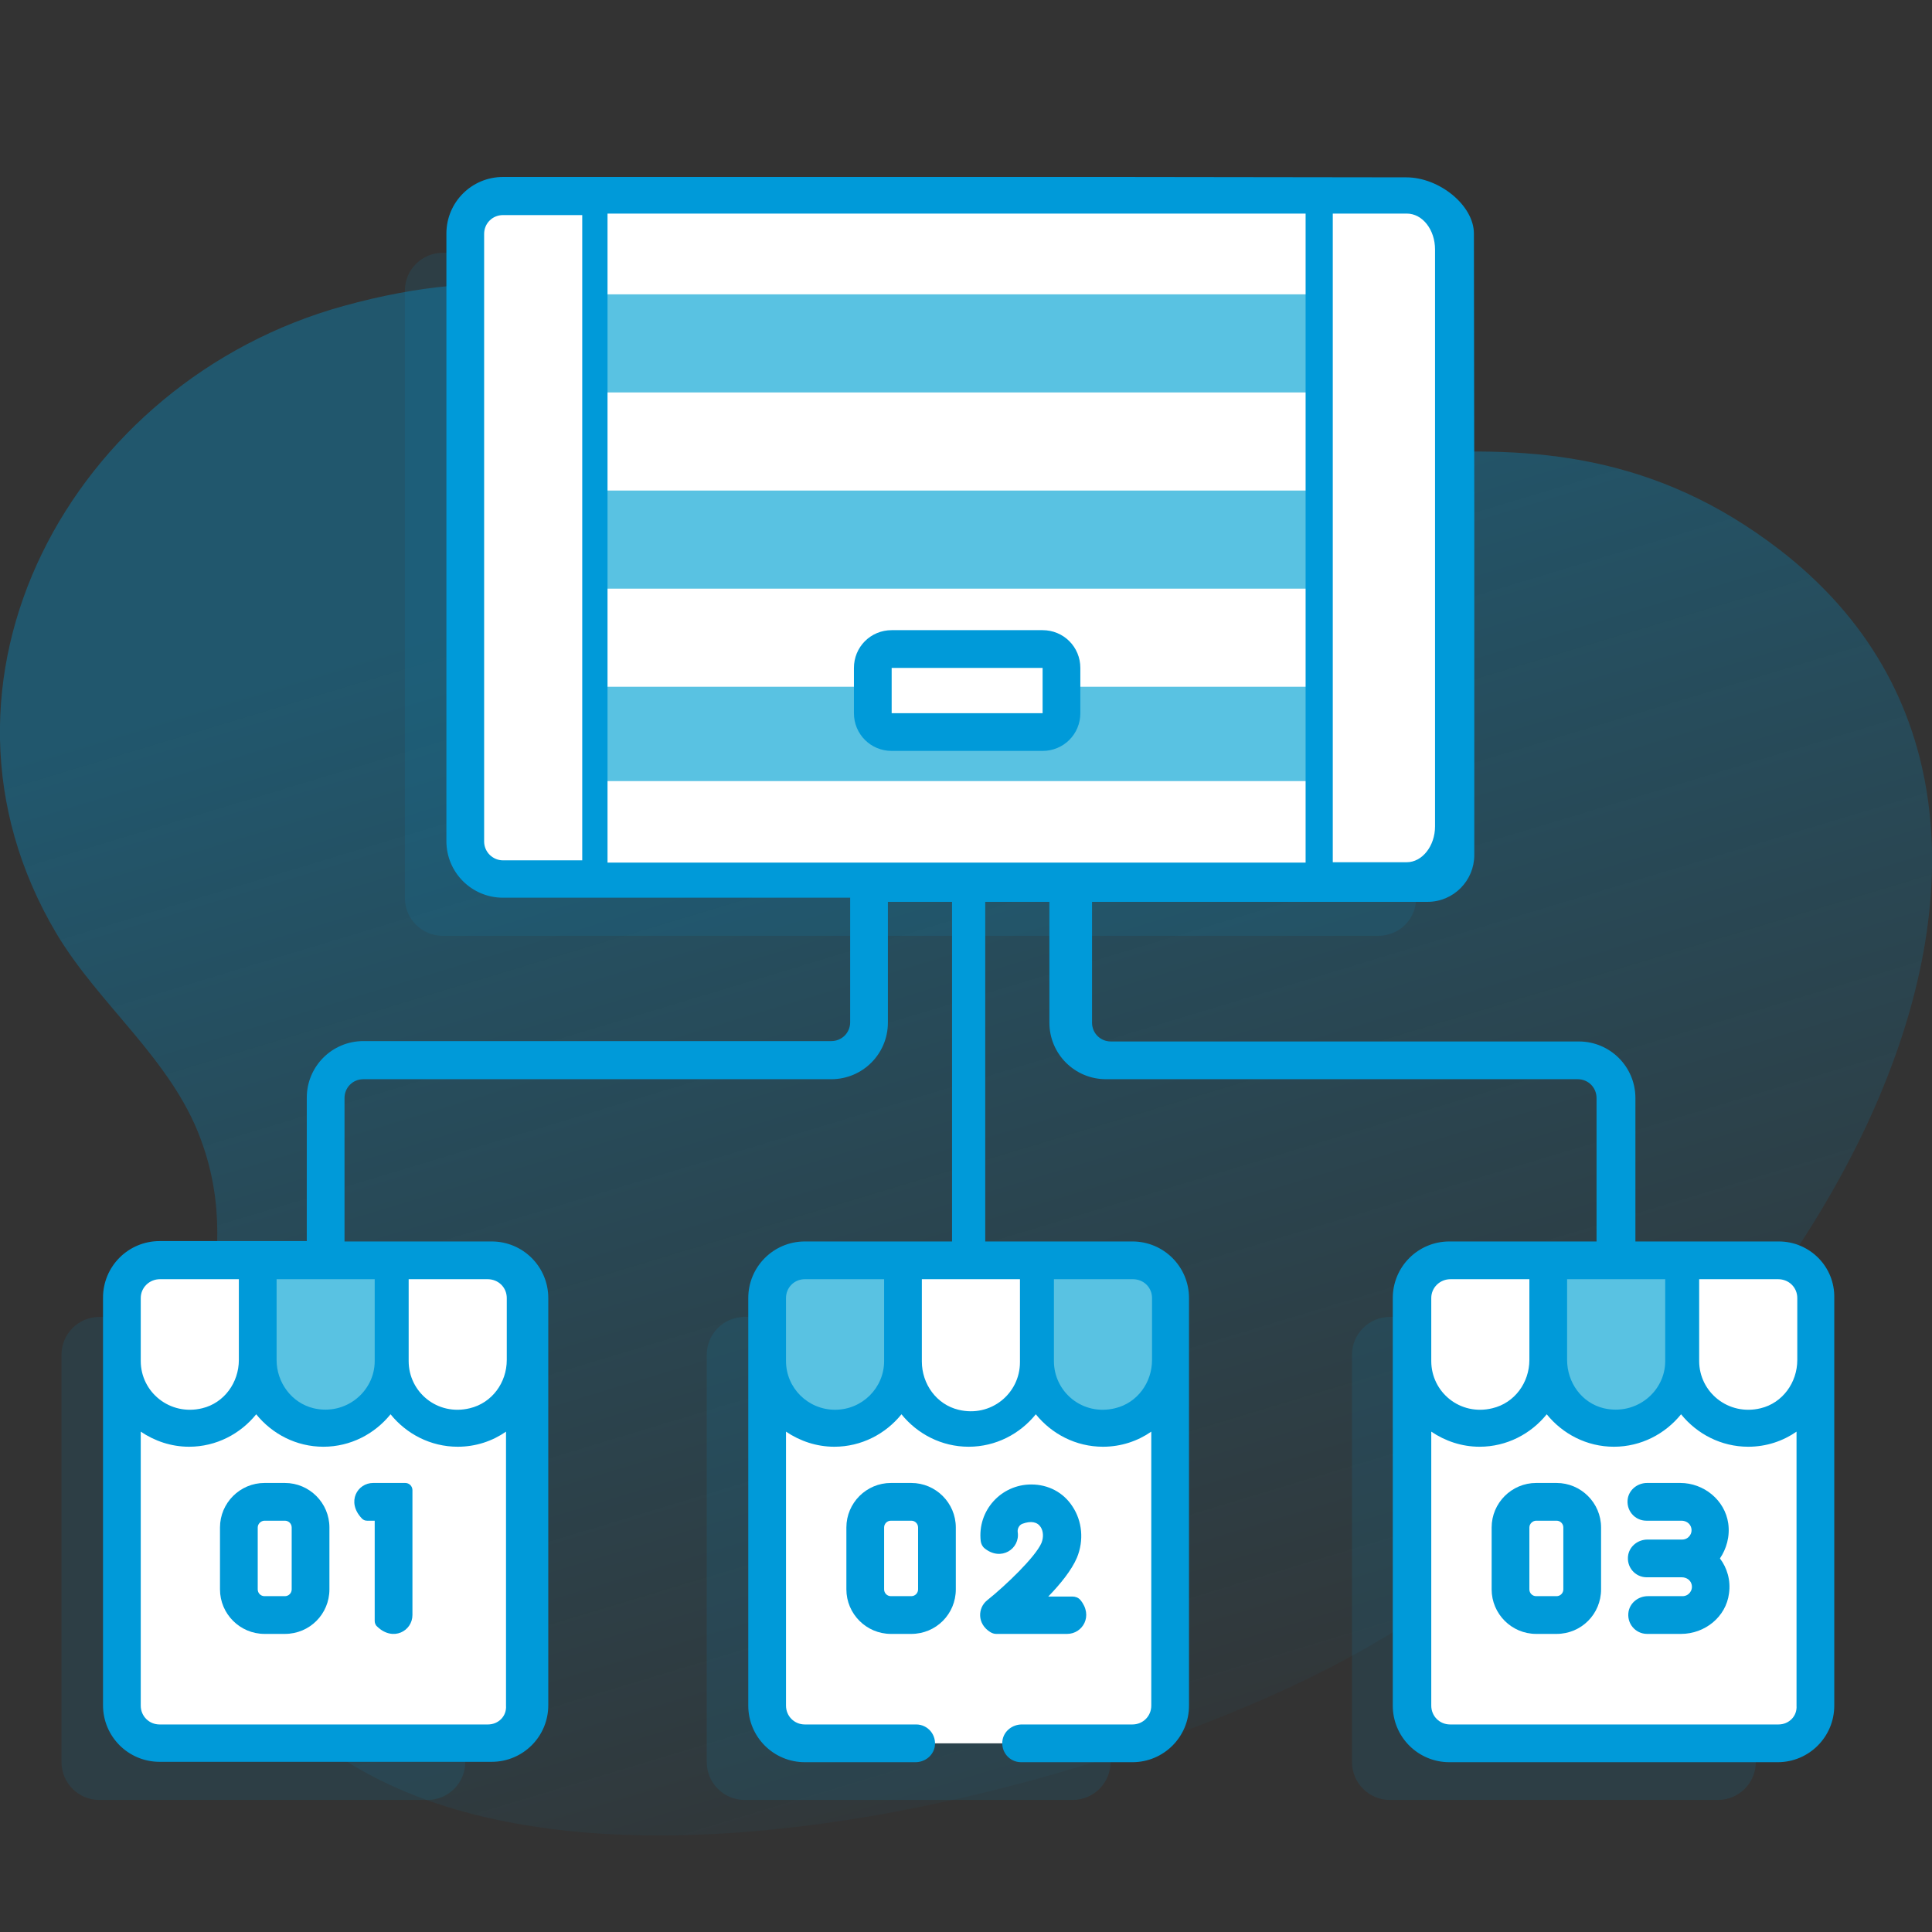
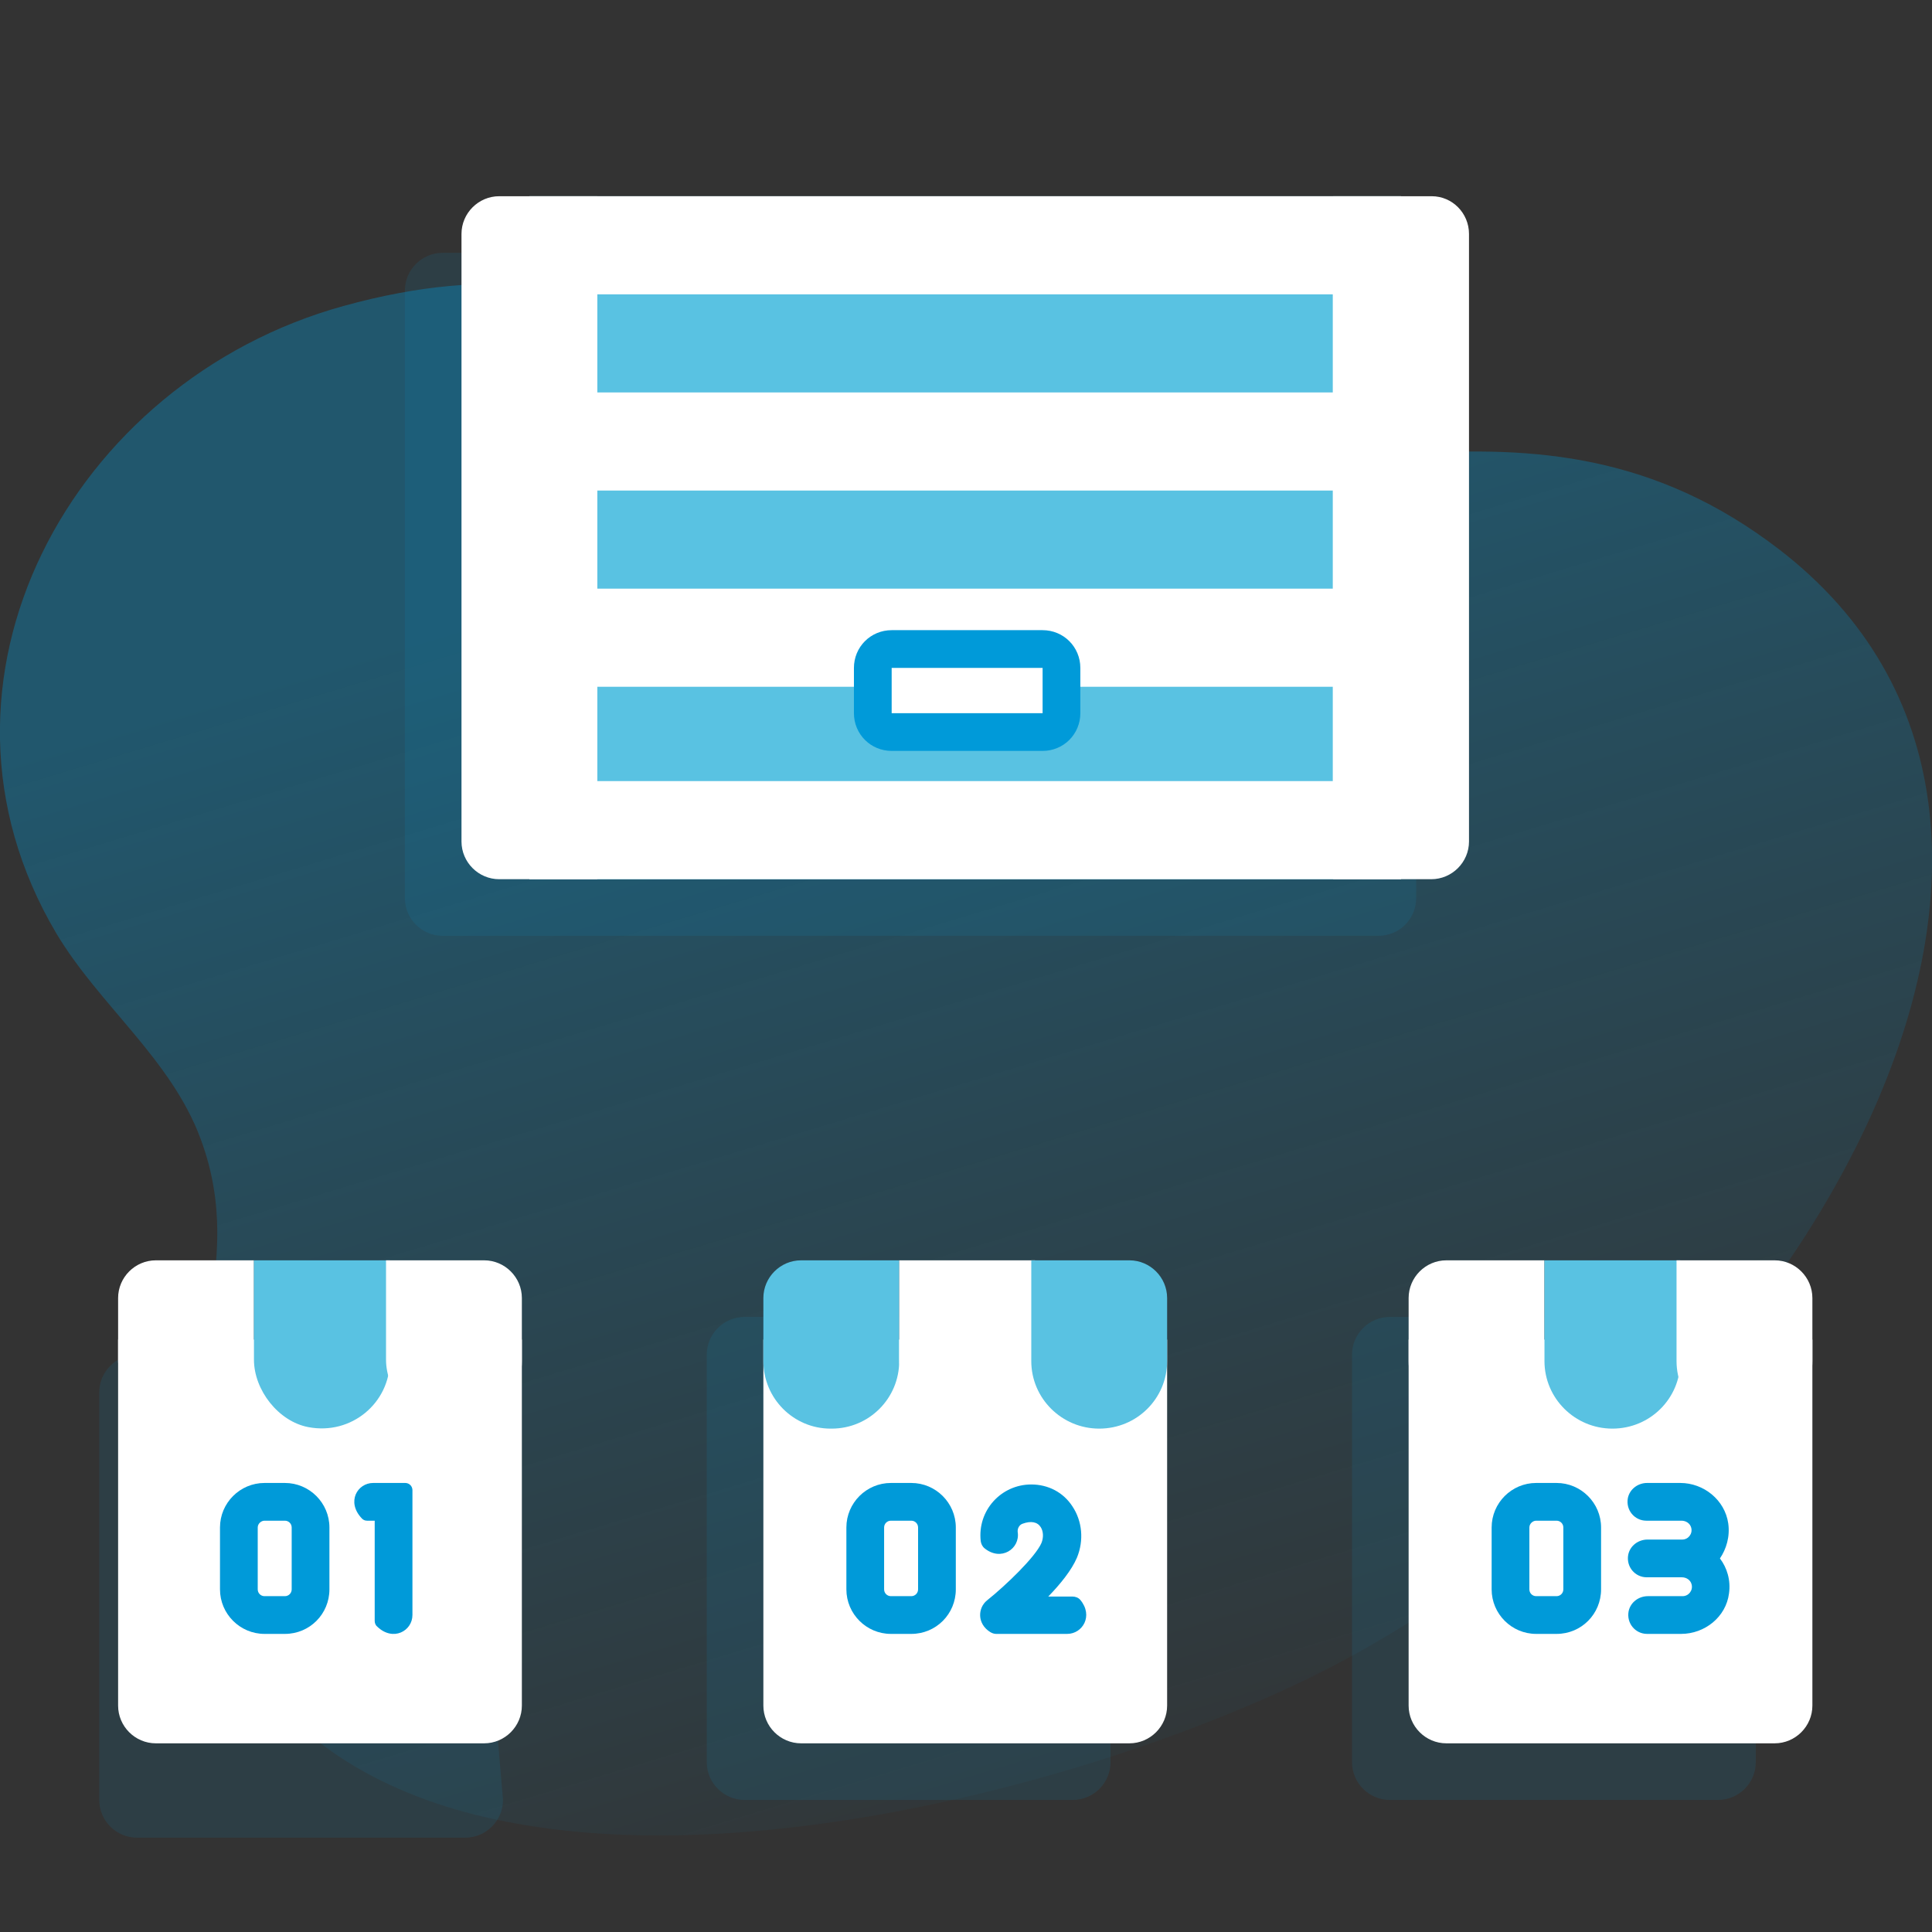
<svg xmlns="http://www.w3.org/2000/svg" version="1.1" id="Capa_1" x="0px" y="0px" viewBox="0 0 512 512" style="enable-background:new 0 0 512 512;" xml:space="preserve">
  <rect x="0" y="0" width="512" height="512" fill="#333333" stroke="none" />
  <style type="text/css">
	.st0{fill:url(#SVGID_1_);}
	.st1{opacity:0.11;}
	.st2{fill:#009AD9;}
	.st3{fill:#59C2E2;}
	.st4{fill:#FFFFFF;}
	.st5{fill:none;stroke:#009AD9;stroke-width:10;stroke-miterlimit:10;}
	.st6{display:none;fill:#6E80F8;}
</style>
  <linearGradient id="SVGID_1_" gradientUnits="userSpaceOnUse" x1="899.177" y1="16736.098" x2="790.177" y2="16375.097" gradientTransform="matrix(1 0 0 1 -561.6 -16241.998)">
    <stop offset="0" style="stop-color:#009AD9;stop-opacity:0" />
    <stop offset="1" style="stop-color:#009AD9;stop-opacity:0.35" />
  </linearGradient>
  <path class="st0" d="M471.5,145.6c-65.4-50.3-128.9-9.3-199.6-23.8C200.6,107.2,172.2,58.6,91,81.1C19,101-24.6,180.6,14.9,247.3  c11.3,19,30.5,33.4,38.3,54.6c12.7,34.3-6.6,60.7-2.8,94.4C66,536.4,280,482.2,358.7,438.6C482.2,370.2,565.7,218.1,471.5,145.6  L471.5,145.6z" />
  <g>
    <g class="st1">
      <path class="st2" d="M375.3,238V77c0-5.5-4.5-10-10-10l-248,0c-5.5,0-10,4.5-10,10v161c0,5.5,4.5,10,10,10l248,0    C370.9,248,375.3,243.5,375.3,238L375.3,238z" />
-       <path class="st2" d="M123.3,359c0-5.5-4.5-10-10-10h-87c-5.5,0-10,4.5-10,10l0,108c0,5.5,4.5,10,10,10h87c5.5,0,10-4.5,10-10    L123.3,359z" />
+       <path class="st2" d="M123.3,359h-87c-5.5,0-10,4.5-10,10l0,108c0,5.5,4.5,10,10,10h87c5.5,0,10-4.5,10-10    L123.3,359z" />
      <path class="st2" d="M294.3,359c0-5.5-4.5-10-10-10h-87c-5.5,0-10,4.5-10,10l0,108c0,5.5,4.5,10,10,10h87c5.5,0,10-4.5,10-10    L294.3,359z" />
      <path class="st2" d="M465.3,359c0-5.5-4.5-10-10-10h-87c-5.5,0-10,4.5-10,10l0,108c0,5.5,4.5,10,10,10h87c5.5,0,10-4.5,10-10    L465.3,359z" />
    </g>
    <path class="st3" d="M140.3,52h231v181h-231L140.3,52z" />
    <g>
      <path class="st4" d="M140.3,52h231v26h-231L140.3,52z" />
      <path class="st4" d="M140.3,104h231v26h-231L140.3,104z" />
      <path class="st4" d="M140.3,156h231v26h-231L140.3,156z" />
      <path class="st4" d="M140.3,207h231v26h-231L140.3,207z" />
      <path class="st4" d="M158.3,233h-26c-5.5,0-10-4.5-10-10V62c0-5.5,4.5-10,10-10h26V233z" />
      <path class="st4" d="M389.3,62v161c0,5.5-4.5,10-10,10h-26V52h26.1C384.9,52,389.3,56.5,389.3,62z" />
      <path class="st4" d="M276.3,194h-40c-2.8,0-5-2.2-5-5v-12c0-2.8,2.2-5,5-5h40c2.8,0,5,2.2,5,5v12C281.3,191.8,279.1,194,276.3,194    z" />
    </g>
    <path class="st5" d="M276.3,194h-40c-2.8,0-5-2.2-5-5v-12c0-2.8,2.2-5,5-5h40c2.8,0,5,2.2,5,5v12C281.3,191.8,279.1,194,276.3,194z   " />
    <path class="st4" d="M138.3,355v97c0,5.5-4.5,10-10,10h-87c-5.5,0-10-4.5-10-10v-97H138.3z" />
    <path class="st4" d="M31.3,360.3V344c0-5.5,4.5-10,10-10h26v26.7c0,11-10.1,19.7-21.6,17.5C37.8,376.7,31.3,368.4,31.3,360.3   L31.3,360.3z" />
    <path class="st3" d="M67.3,360.3V334h36v26.7c0,11-10.1,19.7-21.6,17.5C73.8,376.7,67.3,368.4,67.3,360.3L67.3,360.3z" />
    <path class="st4" d="M102.3,360.3V334h26c5.5,0,10,4.5,10,10v16.7c0,11-10.1,19.7-21.6,17.5C108.8,376.7,102.3,368.4,102.3,360.3   L102.3,360.3z" />
    <path class="st4" d="M309.3,355v97c0,5.5-4.5,10-10,10h-87c-5.5,0-10-4.5-10-10v-97H309.3z" />
    <path class="st3" d="M202.3,360.7V344c0-5.5,4.5-10,10-10h26v26.7c0,9.9-8,17.9-17.9,17.9h-0.3   C210.3,378.6,202.3,370.6,202.3,360.7L202.3,360.7z" />
    <path class="st4" d="M238.3,360.3V334h36v26.7c0,11-10.1,19.7-21.6,17.5C244.8,376.7,238.3,368.4,238.3,360.3L238.3,360.3z" />
    <path class="st3" d="M291.3,378.6c-9.9,0-18-8-18-17.9V334h26c5.5,0,10,4.5,10,10v16.7C309.3,370.6,301.3,378.6,291.3,378.6z" />
    <path class="st4" d="M480.3,355v97c0,5.5-4.5,10-10,10h-87c-5.5,0-10-4.5-10-10v-97H480.3z" />
    <path class="st4" d="M391.3,378.6c-9.9,0-18-8-18-17.9V344c0-5.5,4.5-10,10-10h26v26.7C409.3,370.6,401.3,378.6,391.3,378.6z" />
    <path class="st3" d="M427.3,378.6c-9.9,0-18-8-18-17.9V334h36v26.7C445.3,370.6,437.3,378.6,427.3,378.6z" />
    <path class="st4" d="M462.3,378.6c-9.9,0-18-8-18-17.9V334h26c5.5,0,10,4.5,10,10v16.7C480.3,370.6,472.3,378.6,462.3,378.6z" />
    <path class="st6" d="M64.6,235.3c-3.7,0-7.5-1.4-10.3-4.3c-5.7-5.7-5.7-15,0-20.6c5.7-5.7,15-5.7,20.6,0c5.7,5.7,5.7,15,0,20.6   C72,233.9,68.3,235.3,64.6,235.3z M64.6,216.1c-1.2,0-2.4,0.4-3.3,1.3c-1.8,1.8-1.8,4.7,0,6.5c1.8,1.8,4.7,1.8,6.5,0   c1.8-1.8,1.8-4.7,0-6.5C66.9,216.6,65.7,216.1,64.6,216.1z" />
    <path class="st6" d="M453,207.5c-3.7,0-7.5-1.4-10.3-4.3c-5.7-5.7-5.7-15,0-20.7c6.8-6.8,18.6-5.5,23.5,3.9   c0.3,0.6,0.6,1.2,0.8,1.9c1.7,5.5,0.2,11-3.6,14.8v0C460.5,206.1,456.8,207.5,453,207.5L453,207.5z M453.1,188.3   c-1.4,0-2.8,0.6-3.8,1.9c-1.1,1.5-1.1,3.6-0.1,5.1c1.7,2.6,5.1,2.8,7.1,0.8c0,0,0,0,0,0c0.9-0.9,1.3-2,1.3-3.3s-0.5-2.4-1.3-3.3   C455.4,188.8,454.3,188.3,453.1,188.3z" />
    <path class="st6" d="M180.4,321h-3.1v-3.1c0-2.4-1.6-4.6-4-5.1c-3.2-0.6-6,1.8-6,4.9v3.2h-3.1c-2.4,0-4.6,1.6-5.1,4   c-0.6,3.2,1.8,6,4.9,6h3.2v3.1c0,2.4,1.6,4.6,4,5.1c3.2,0.6,6-1.8,6-4.9V331h3.2c3.1,0,5.5-2.8,4.9-6   C185,322.6,182.8,321,180.4,321z" />
    <path class="st6" d="M96.6,248h-3.2v-3.1c0-2.4-1.6-4.6-4-5.1c-3.2-0.6-6,1.8-6,4.9v3.2h-3.1c-2.4,0-4.6,1.6-5.1,4   c-0.6,3.2,1.8,6,4.9,6h3.2v3.1c0,2.4,1.6,4.6,4,5.1c3.2,0.6,6-1.8,6-4.9V258h3.1c2.4,0,4.6-1.6,5.1-4   C102.1,250.8,99.7,248,96.6,248z" />
-     <path class="st6" d="M435.4,150h-3.1v-3.1c0-2.4-1.6-4.6-4-5.1c-3.2-0.6-6,1.8-6,4.9v3.2h-3.1c-2.4,0-4.6,1.6-5.1,4   c-0.6,3.2,1.8,6,4.9,6h3.2v3.1c0,2.4,1.6,4.6,4,5.1c3.2,0.6,6-1.8,6-4.9V160h3.2c3.1,0,5.5-2.8,4.9-6   C440,151.6,437.8,150,435.4,150z" />
    <g>
      <path class="st2" d="M75.5,433h-5.4c-6.5,0-11.8-5.3-11.8-11.8v-16.4c0-6.5,5.3-11.8,11.8-11.8h5.4c6.5,0,11.8,5.3,11.8,11.8v16.4    C87.3,427.7,82.1,433,75.5,433z M68.3,404.8v16.4c0,1,0.8,1.8,1.8,1.8h5.4c1,0,1.8-0.8,1.8-1.8v-16.4c0-1-0.8-1.8-1.8-1.8h-5.4    C69.2,403,68.3,403.8,68.3,404.8z" />
      <path class="st2" d="M99.3,429.6V403h-2c-0.6,0-1.1-0.2-1.5-0.7c-4-4.3-1.1-9.3,3.1-9.3h8.5c1.1,0,1.9,0.9,1.9,1.9v33.1    c0,4.2-5.1,7.1-9.3,3.1C99.6,430.8,99.3,430.2,99.3,429.6L99.3,429.6z" />
    </g>
    <path class="st2" d="M241.5,433h-5.4c-6.5,0-11.8-5.3-11.8-11.8v-16.4c0-6.5,5.3-11.8,11.8-11.8h5.4c6.5,0,11.8,5.3,11.8,11.8v16.4   C253.3,427.7,248.1,433,241.5,433L241.5,433z M234.3,404.8v16.4c0,1,0.8,1.8,1.8,1.8h5.4c1,0,1.8-0.8,1.8-1.8v-16.4   c0-1-0.8-1.8-1.8-1.8h-5.4C235.1,403,234.3,403.8,234.3,404.8L234.3,404.8z" />
    <path class="st2" d="M282.8,433H264c-0.6,0-1.1-0.2-1.6-0.5c-3.5-2.2-3.3-6.4-0.8-8.4c5-4,12.8-11.5,14.4-15.2   c0.6-1.5,0.5-3.1-0.2-4.2c-0.9-1.4-2.6-1.7-4.8-0.9c-0.9,0.3-1.4,1.3-1.3,2.2c0.7,4.4-4.4,7.9-8.8,4.3c-0.6-0.5-0.9-1.2-1-1.9   c-0.9-8.1,5.4-15,13.4-15c4.5,0,8.5,2.1,10.9,5.8c2.6,3.9,3.1,9,1.2,13.6c-1.4,3.3-4.4,7-7.6,10.3h6.4c0.8,0,1.6,0.3,2.1,0.9   C289.8,428.2,286.9,433,282.8,433L282.8,433z" />
    <path class="st2" d="M412.5,433h-5.4c-6.5,0-11.8-5.3-11.8-11.8v-16.4c0-6.5,5.3-11.8,11.8-11.8h5.4c6.5,0,11.8,5.3,11.8,11.8v16.4   C424.3,427.7,419.1,433,412.5,433L412.5,433z M405.3,404.8v16.4c0,1,0.8,1.8,1.8,1.8h5.4c1,0,1.8-0.8,1.8-1.8v-16.4   c0-1-0.8-1.8-1.8-1.8h-5.4C406.2,403,405.3,403.8,405.3,404.8L405.3,404.8z" />
    <path class="st2" d="M458,403.7c-0.9-6.2-6.5-10.7-12.7-10.7h-8.8c-2.4,0-4.6,1.6-5.1,4c-0.6,3.2,1.8,6,4.9,6h9.3   c1.2,0,2.3,0.7,2.6,1.9c0.4,1.6-0.8,3.1-2.4,3.1h-9.2c-2.4,0-4.6,1.6-5.1,4c-0.6,3.2,1.8,6,4.9,6h9.3c1.2,0,2.3,0.7,2.6,1.9   c0.4,1.6-0.8,3.1-2.4,3.1h-9.2c-2.4,0-4.6,1.6-5.1,4c-0.6,3.2,1.8,6,4.9,6h9c6.3,0,11.9-4.5,12.7-10.7c0.5-3.5-0.5-6.8-2.4-9.3   C457.5,410.5,458.5,407.2,458,403.7z" />
-     <path class="st2" d="M471.4,329h-38v-38c0-8.3-6.7-15-15-15h-124c-2.8,0-5-2.2-5-5v-32h88.9c6.9,0,12.4-5.6,12.4-12.4v-91.9   c0-0.6-0.1-65.3-0.1-72.8s-9.2-14.9-17.9-14.9c-8.6,0-76.5-0.1-76.5-0.1H133.3c-8.3,0-15,6.7-15,15v161c0,8.3,6.7,15,15,15h92v33   c0,2.8-2.2,5-5,5h-124c-8.3,0-15,6.7-15,15v38h-39c-8.3,0-15,6.7-15,15v108c0,8.3,6.7,15,15,15h88c8.3,0,15-6.7,15-15V344   c0-8.3-6.7-15-15-15h-39v-38c0-2.8,2.2-5,5-5h124c8.3,0,15-6.7,15-15v-32h17v90h-39c-8.3,0-15,6.7-15,15v108c0,8.3,6.7,15,15,15   h29.3c2.4,0,4.6-1.6,5.1-4c0.6-3.2-1.8-6-4.9-6h-29.5c-2.8,0-5-2.2-5-5v-72.6c3.7,2.5,8.1,4,12.8,4c7.2,0,13.6-3.4,17.8-8.6   c4.2,5.2,10.6,8.6,17.8,8.6c7.2,0,13.6-3.4,17.8-8.6c4.2,5.2,10.6,8.6,17.8,8.6c4.8,0,9.2-1.5,12.8-4V452c0,2.8-2.2,5-5,5h-29.3   c-2.4,0-4.6,1.6-5.1,4c-0.6,3.2,1.8,6,4.9,6h29.5c8.3,0,15-6.7,15-15V344c0-8.3-6.7-15-15-15h-39v-90h17v32c0,8.3,6.7,15,15,15h125   c2.8,0,5,2.2,5,5v38h-39c-8.3,0-15,6.7-15,15v108c0,8.3,6.7,15,15,15h87c8.3,0,15-6.7,15-15V344C486.3,335.7,479.6,329,471.4,329   L471.4,329z M37.3,344c0-2.8,2.3-5,5.1-5h20.9v21.4c0,6-3.9,11.4-9.7,12.8c-8.6,2.1-16.3-4.3-16.3-12.5L37.3,344z M129.3,457h-87   c-2.8,0-5-2.2-5-5v-72.6c3.7,2.5,8.1,4,12.8,4c7.2,0,13.6-3.4,17.8-8.6c4.2,5.2,10.6,8.6,17.8,8.6s13.6-3.4,17.8-8.6   c4.2,5.2,10.6,8.6,17.8,8.6c4.8,0,9.2-1.5,12.8-4V452C134.3,454.8,132.1,457,129.3,457z M134.3,344v16.4c0,6-3.9,11.4-9.8,12.8   c-8.6,2.1-16.2-4.3-16.2-12.5V339h20.9C132.1,339,134.3,341.2,134.3,344z M99.3,360.7c0,8.1-7.7,14.5-16.2,12.5   c-5.8-1.4-9.8-6.8-9.8-12.8V339h26L99.3,360.7z M221.3,373.6c-7.2,0-13-5.8-13-12.9V344c0-2.8,2.2-5,5-5h21v21.7   C234.3,367.8,228.5,373.6,221.3,373.6L221.3,373.6z M305.3,344v16.4c0,6-3.9,11.4-9.8,12.8c-8.6,2.1-16.2-4.3-16.2-12.5V339h20.9   C303.1,339,305.3,341.2,305.3,344z M270.3,361c0,8.3-7.7,14.7-16.3,12.6c-5.8-1.4-9.7-6.8-9.7-12.8V339h26L270.3,361L270.3,361z    M346,56.6v172H161v-172H346z M128.3,223V62c0-2.8,2.2-5,5-5h21v171h-21C130.6,228,128.3,225.8,128.3,223z M476.3,344v16.4   c0,6-3.9,11.4-9.7,12.8c-8.6,2.1-16.3-4.3-16.3-12.5V339h20.9C474.1,339,476.3,341.2,476.3,344L476.3,344z M441.3,360.7   c0,8.1-7.7,14.5-16.3,12.5c-5.8-1.4-9.7-6.8-9.7-12.8V339h26L441.3,360.7L441.3,360.7z M379.3,344c0-2.8,2.3-5,5.1-5h20.9v21.4   c0,6-3.9,11.4-9.8,12.8c-8.6,2.1-16.2-4.3-16.2-12.5L379.3,344L379.3,344z M471.3,457h-87c-2.8,0-5-2.2-5-5v-72.6   c3.7,2.5,8.1,4,12.8,4c7.2,0,13.6-3.4,17.8-8.6c4.2,5.2,10.6,8.6,17.8,8.6c7.2,0,13.6-3.4,17.8-8.6c4.2,5.2,10.6,8.6,17.8,8.6   c4.8,0,9.2-1.5,12.8-4V452C476.3,454.8,474.1,457,471.3,457L471.3,457z" />
    <path class="st4" d="M353.2,56.6h19.6c4.2,0,7.5,4.3,7.5,9.5v152.9c0,5.2-3.4,9.5-7.5,9.5h-19.6V56.6z" />
  </g>
</svg>